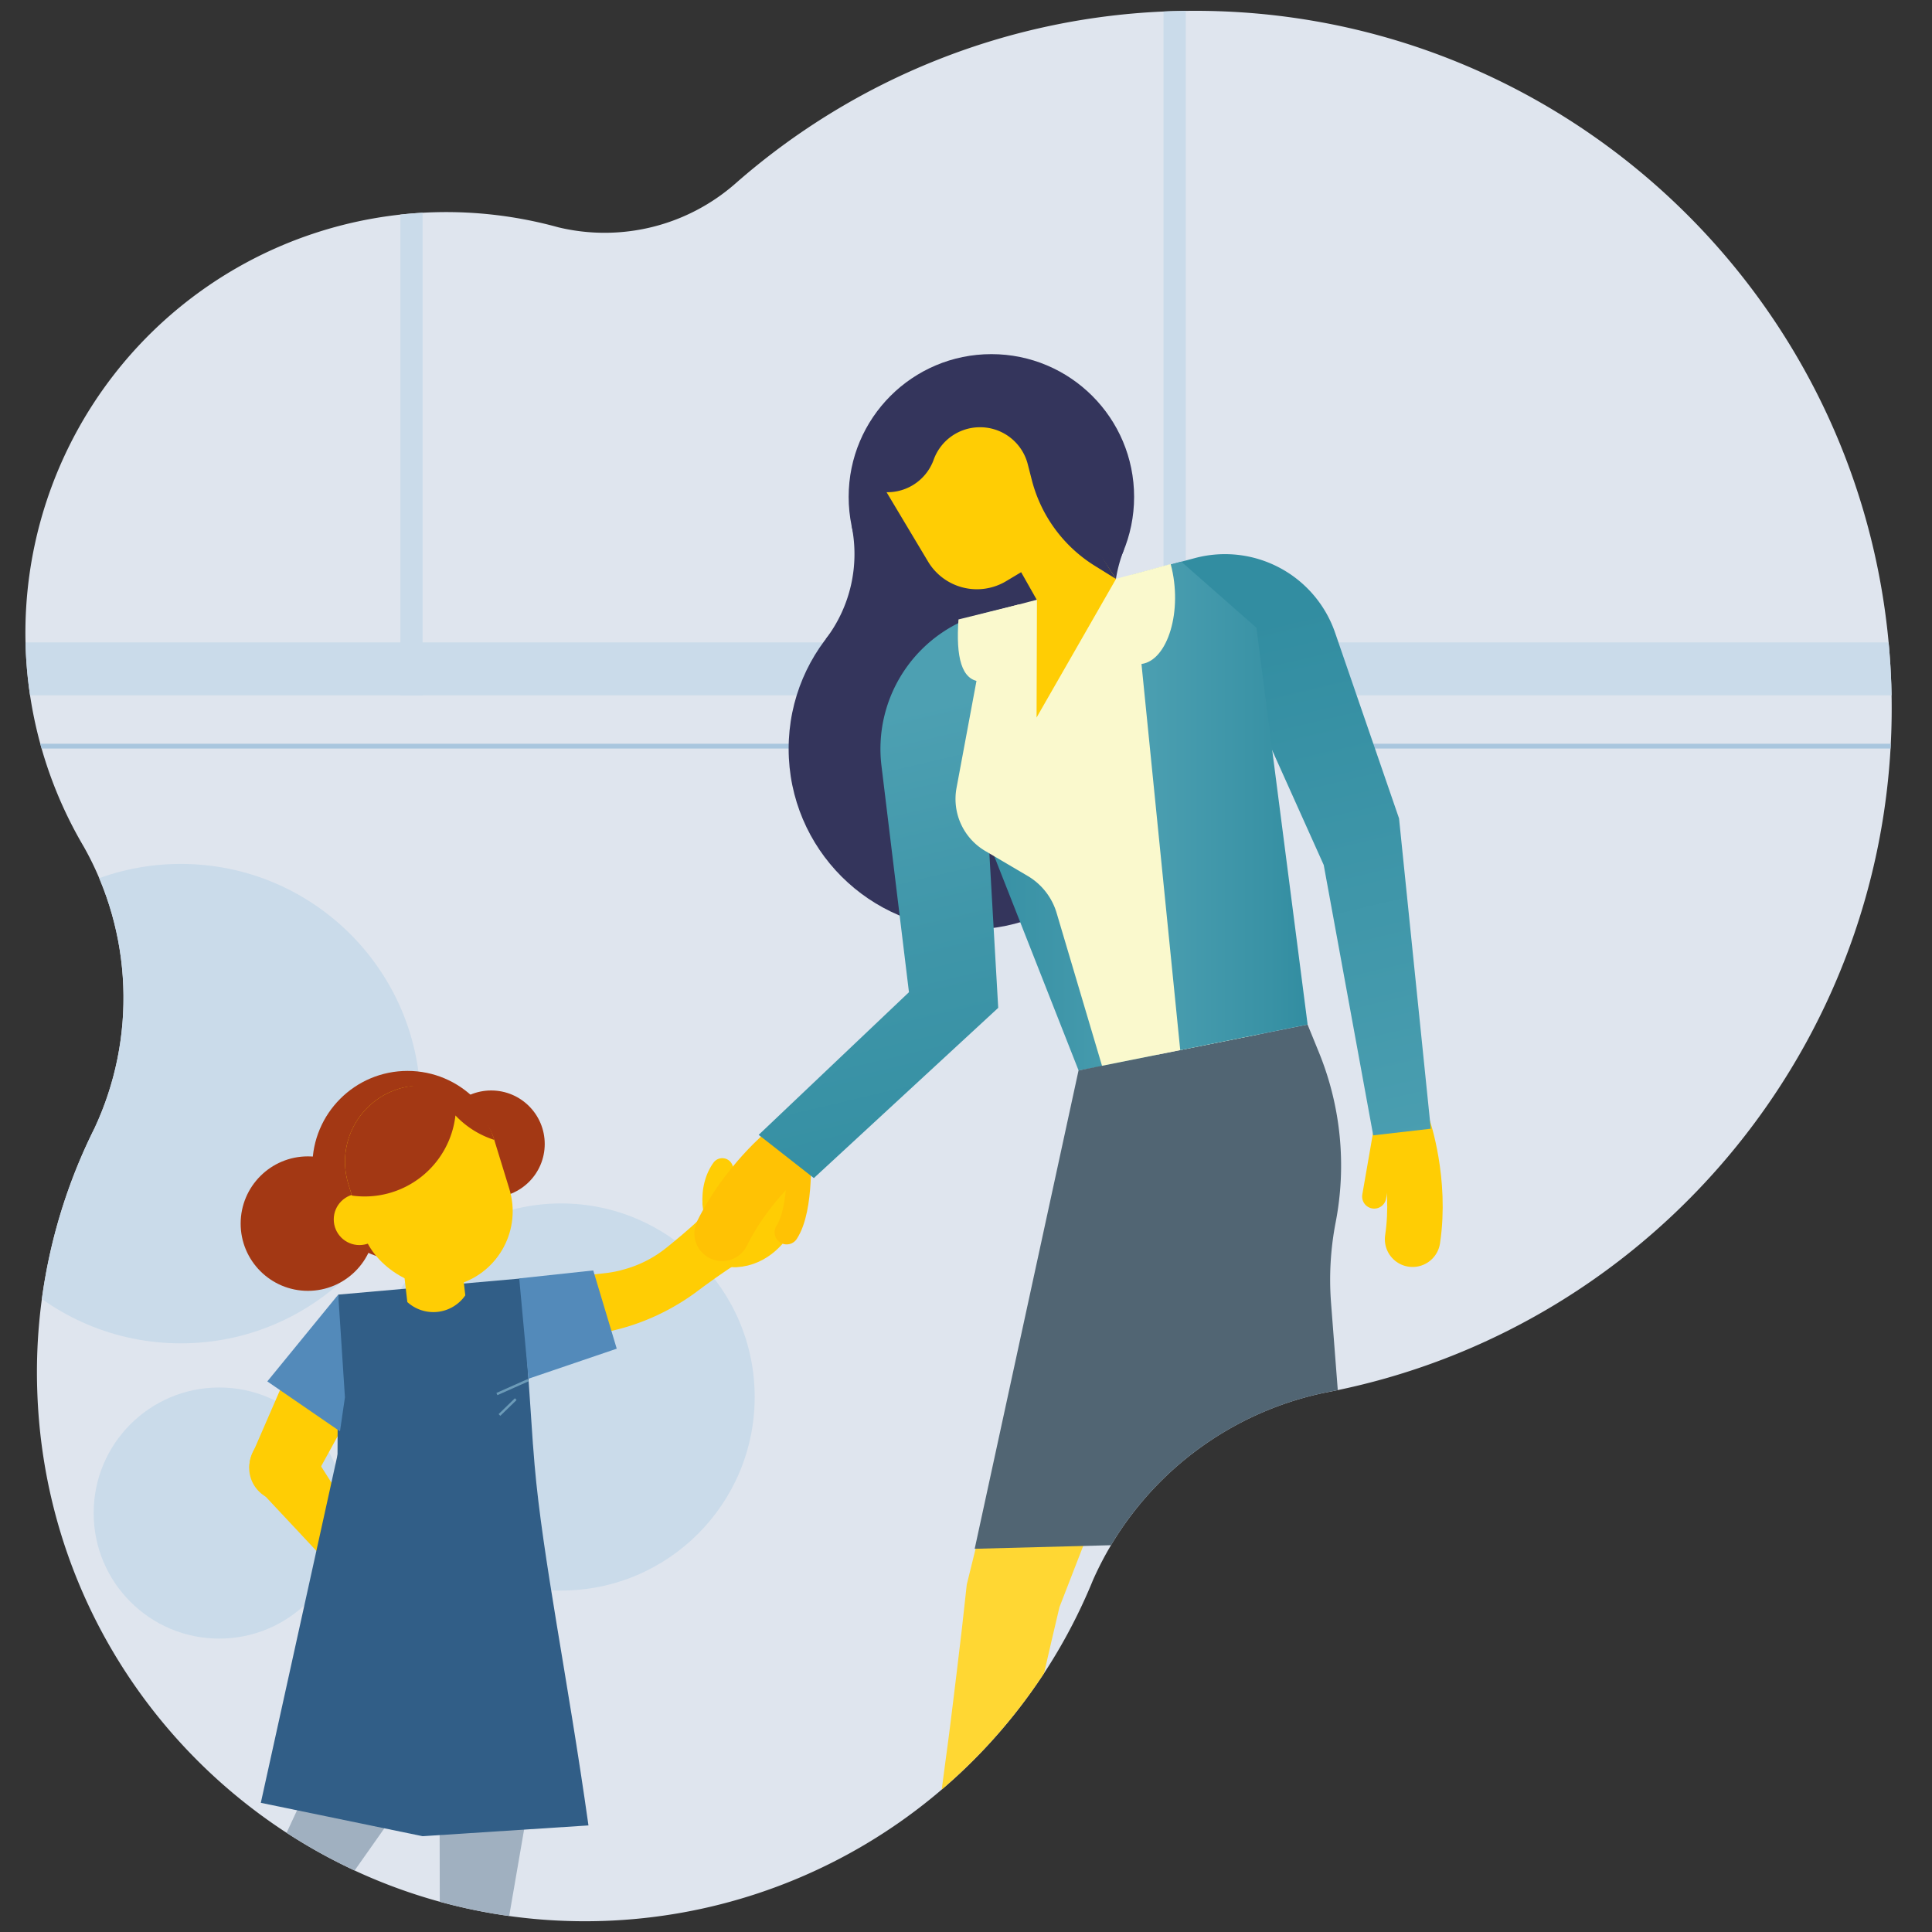
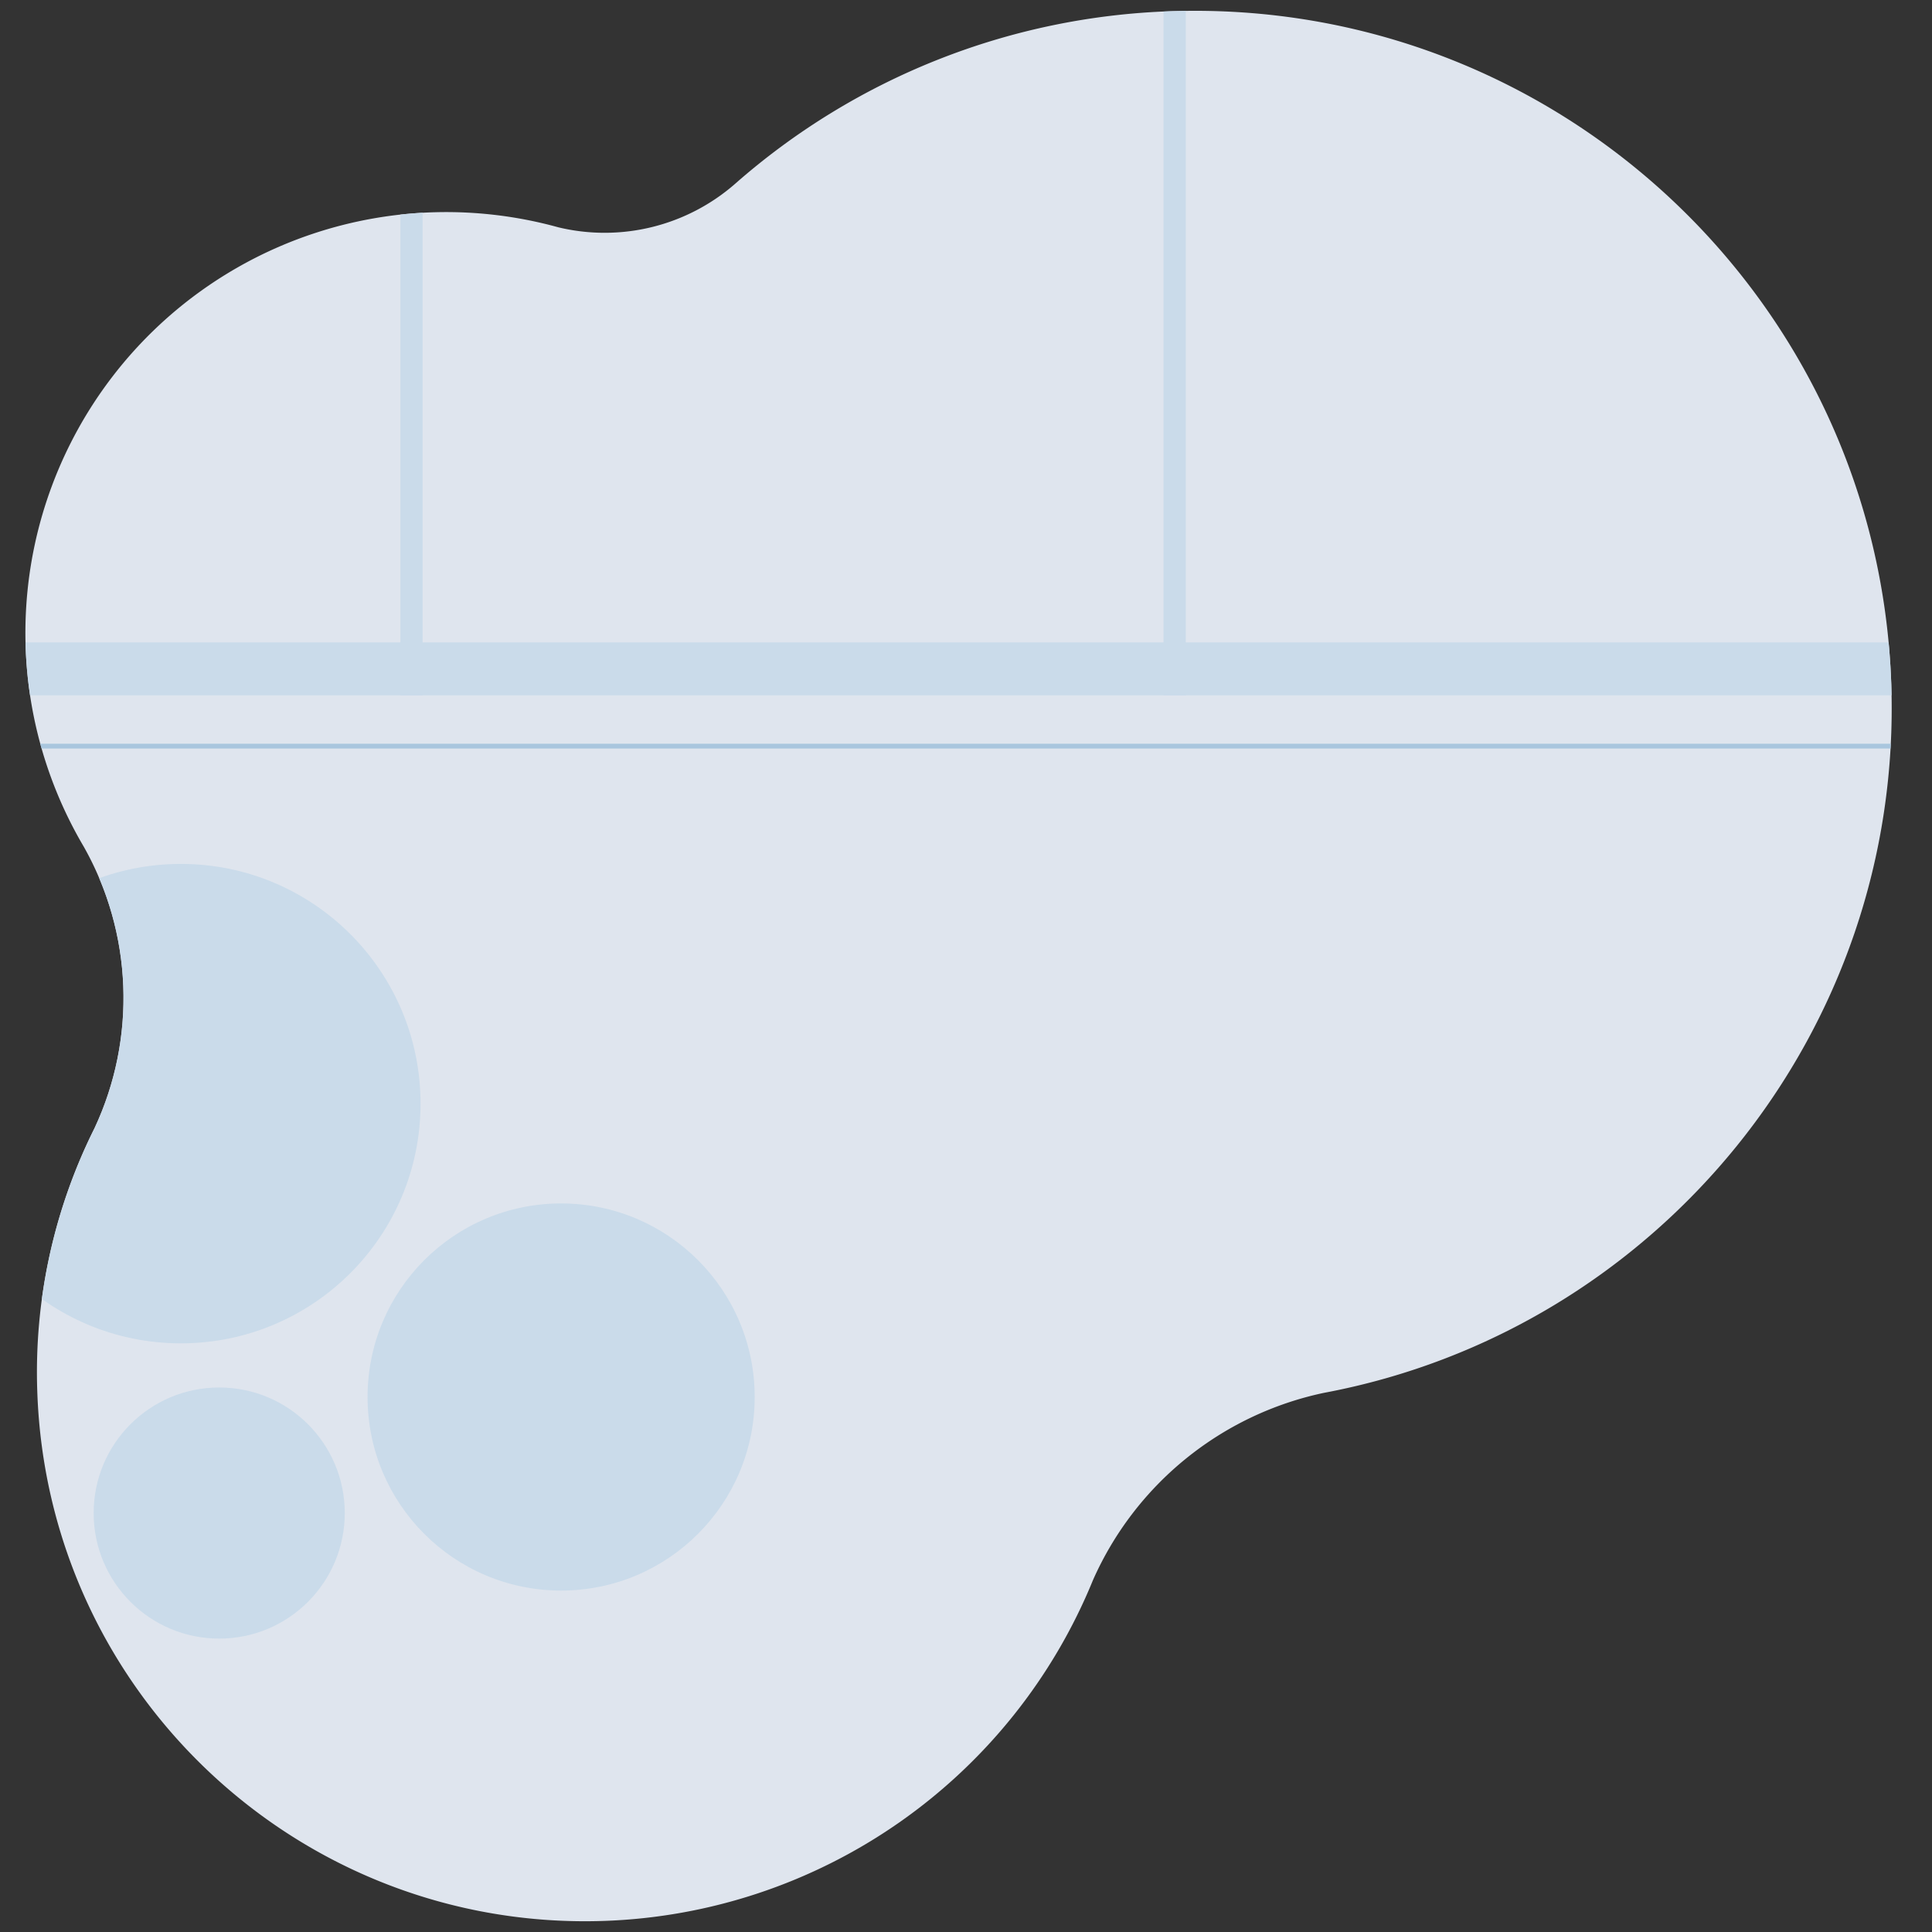
<svg xmlns="http://www.w3.org/2000/svg" xmlns:xlink="http://www.w3.org/1999/xlink" viewBox="0 0 800 800">
  <rect x="0" y="0" width="800" height="800" fill="#333333" stroke="none" />
  <defs>
    <clipPath id="a">
      <path d="M304.46,76.05h0A287.4,287.4,0,0,1,484.83,4.65C644.14-.79,777.69,123.93,783.14,283.24,788.08,427.67,686,550.93,548.21,576.75a135.15,135.15,0,0,0-95.65,77.58A227.07,227.07,0,0,1,250.09,795.41C124.78,799.69,19.72,701.58,15.44,576.27A225.94,225.94,0,0,1,39.16,467.12a127.37,127.37,0,0,0-4.5-116.57A174.24,174.24,0,0,1,231.18,94.12,82.08,82.08,0,0,0,304.46,76.05Z" fill="#dfe5ee" />
    </clipPath>
    <clipPath id="b">
-       <path d="M304.46,76.05h0A287.4,287.4,0,0,1,484.83,4.65C644.14-.79,777.69,123.93,783.14,283.24,788.08,427.67,686,550.93,548.21,576.75a135.15,135.15,0,0,0-95.65,77.58A227.07,227.07,0,0,1,250.09,795.41C124.78,799.69,19.72,701.58,15.44,576.27A225.94,225.94,0,0,1,39.16,467.12a127.37,127.37,0,0,0-4.5-116.57A174.24,174.24,0,0,1,231.18,94.12,82.08,82.08,0,0,0,304.46,76.05Z" fill="none" />
-     </clipPath>
+       </clipPath>
    <linearGradient id="c" x1="386.83" y1="349.12" x2="479.56" y2="349.12" gradientUnits="userSpaceOnUse">
      <stop offset="0" stop-color="#328da1" />
      <stop offset="0.56" stop-color="#3f96a9" />
      <stop offset="1" stop-color="#4da0b2" />
    </linearGradient>
    <linearGradient id="d" x1="9621.26" y1="-621.42" x2="9621.26" y2="-833.12" gradientTransform="matrix(-0.97, 0.23, 0.23, 0.97, 9900.95, -1111.29)" xlink:href="#c" />
    <linearGradient id="e" x1="9445.31" y1="-583.13" x2="9445.31" y2="-835.5" gradientTransform="matrix(-0.97, 0.23, 0.23, 0.97, 9900.95, -1111.29)" gradientUnits="userSpaceOnUse">
      <stop offset="0" stop-color="#4da0b2" />
      <stop offset="1" stop-color="#328da1" />
    </linearGradient>
    <linearGradient id="f" x1="541.46" y1="333.7" x2="468.95" y2="333.7" gradientUnits="userSpaceOnUse">
      <stop offset="0" stop-color="#328da1" />
      <stop offset="0.22" stop-color="#3992a5" />
      <stop offset="1" stop-color="#4da0b2" />
    </linearGradient>
  </defs>
  <title>ill-espatrio-minori</title>
  <path d="M304.46,76.05h0A287.4,287.4,0,0,1,484.83,4.65C644.14-.79,777.69,123.93,783.14,283.24,788.08,427.67,686,550.93,548.21,576.75a135.15,135.15,0,0,0-95.65,77.58A227.07,227.07,0,0,1,250.09,795.41C124.78,799.69,19.72,701.58,15.44,576.27A225.94,225.94,0,0,1,39.16,467.12a127.37,127.37,0,0,0-4.5-116.57A174.24,174.24,0,0,1,231.18,94.12,82.08,82.08,0,0,0,304.46,76.05Z" fill="#dfe5ee" />
  <g clip-path="url(#a)">
    <line x1="787.06" y1="308.96" x2="-1.4" y2="308.96" fill="none" stroke="#a9c6de" stroke-miterlimit="10" stroke-width="2" />
    <rect x="-4.78" y="266.02" width="794.36" height="21.9" transform="translate(784.79 553.93) rotate(-180)" fill="#cadbea" />
    <rect x="165.79" y="69.21" width="9.21" height="218.7" transform="translate(340.79 357.12) rotate(-180)" fill="#cadbea" />
    <rect x="481.79" y="-5.64" width="9.21" height="293.56" transform="translate(972.79 282.27) rotate(-180)" fill="#cadbea" />
    <circle cx="74.88" cy="456.99" r="99.26" fill="#cadbea" />
    <circle cx="90.77" cy="626.52" r="51.99" fill="#cadbea" />
    <circle cx="232.35" cy="578.47" r="80.15" fill="#cadbea" />
  </g>
  <g clip-path="url(#b)">
    <circle cx="127.49" cy="506.67" r="27.84" fill="#a33814" />
    <circle cx="203.4" cy="473.7" r="22.16" fill="#a33814" />
    <path d="M128.41,600.06l22.66,35.57A9.64,9.64,0,0,1,135.9,647.4l-28.82-30.79a13.56,13.56,0,1,1,19.79-18.54A14.52,14.52,0,0,1,128.41,600.06Z" fill="#ffcd04" />
    <path d="M323.56,490.61s-4.68,21.82-19.23,22.65" fill="none" stroke="#ffcd04" stroke-linecap="round" stroke-miterlimit="10" stroke-width="22.97" />
-     <path d="M109.19,779.28l25.54,12.43,23-32.62a111.1,111.1,0,0,0,19.8-53.36l1.19-12.23-39.19-11.09-3,23.37a131.93,131.93,0,0,1-11.31,39.06Z" fill="#a0b0c0" />
    <path d="M182.12,795.31h28.39l7.5-43.5a111.14,111.14,0,0,0,.51-34.49L215,692.82l-42-2.59,4.79,23.46a211.72,211.72,0,0,1,4.25,41.86Z" fill="#a0b0c0" />
    <path d="M215.63,529.74c7.38-.1,14.69-.62,22-1.25,3.65-.32,7.28-.66,10.91-1.07l2.49-.29c.76-.07,1.5-.21,2.25-.32,1.5-.27,3-.56,4.46-1A48.38,48.38,0,0,0,274.21,518l1.87-1.44,2.12-1.72,4.2-3.5c2.77-2.38,5.53-4.77,8.15-7.34l14.83,19.11c-3.14,1.9-6.13,4-9.12,6.08l-4.44,3.19-2.2,1.63c-.75.57-1.66,1.25-2.5,1.85a95,95,0,0,1-22.36,11.82c-2,.73-4,1.39-6.07,2-1,.28-2.05.58-3.09.83l-2.88.7c-3.55.86-7.09,1.78-10.62,2.73-7.07,1.9-14.11,3.92-21.08,6.35Z" fill="#ffcd04" />
    <path d="M104.37,602.26l19.54-45a16,16,0,1,1,29.38,12.77c-.19.45-.42.91-.65,1.33l-23.62,43a13.74,13.74,0,0,1-24.65-12.1Z" fill="#ffcd04" />
    <polygon points="140.06 536.07 216.01 529.36 220.67 598.01 139.66 625.15 140.06 536.07" fill="#315e87" />
    <polygon points="215 529.36 245.65 526.06 255.38 558.46 218.83 570.9 215 529.36" fill="#538aba" />
    <path d="M108,746.51l32.79-148.73,79.89.23.68,8.55C224.67,645,235,694.33,243.67,755.87L175,760.33Z" fill="#315e87" />
    <circle cx="168.75" cy="482.85" r="39.41" fill="#a33814" />
    <path d="M190.53,517.92l-24,2.79,2.14,18.45h0a16.07,16.07,0,0,0,24-2.78h0Z" fill="#ffcd04" />
    <rect x="146.01" y="448.97" width="63.12" height="84.61" rx="31.56" ry="31.56" transform="translate(-136.53 73.88) rotate(-17.09)" fill="#ffcd04" />
    <polygon points="140.06 536.07 110.69 572.01 140.78 592.69 142.83 578.61 140.06 536.07" fill="#538aba" />
    <path d="M302.74,486.59c.05-.06,0,0,0,.09l-.07.21c-.06.15-.11.32-.16.49-.11.34-.19.71-.28,1.07a15.3,15.3,0,0,0-.32,2.24,16.7,16.7,0,0,0,.29,4.47c.07.36.19.73.28,1.08l.13.54.2.53.38,1.05.48,1,.23.51.3.5.56,1c.42.65.9,1.28,1.32,1.92l.24.37a7,7,0,1,1-11.65,7.72,6.39,6.39,0,0,1-.63-1.18c-.47-1.13-1-2.23-1.38-3.37l-.55-1.76-.28-.87-.2-.91-.39-1.82c-.11-.61-.18-1.23-.26-1.85l-.11-.92,0-.94c0-.62-.06-1.24,0-1.87a27.13,27.13,0,0,1,1.12-7.34,25.48,25.48,0,0,1,1.31-3.47c.28-.56.54-1.11.87-1.67.15-.28.32-.56.5-.84l.28-.44.38-.54a4.5,4.5,0,1,1,7.5,5Z" fill="#ffcd04" />
    <circle cx="148.83" cy="504.93" r="10.63" fill="#ffcd04" />
    <path d="M204.58,471.73a31.55,31.55,0,0,0-39.44-20.89h0a31.56,31.56,0,0,0-20.89,39.44l1.47,4.78a37.84,37.84,0,0,0,42.87-33.18A37.88,37.88,0,0,0,204.66,472Z" fill="#a33814" />
    <line x1="218.72" y1="571.49" x2="205.76" y2="577.25" fill="none" stroke="#6c9bb8" stroke-miterlimit="10" />
    <line x1="213.56" y1="579.35" x2="206.81" y2="585.91" fill="none" stroke="#6c9bb8" stroke-miterlimit="10" />
    <path d="M501.51,513.09c-5.75,12.54-11.17,25.2-16.6,37.84l-8,19c-2.67,6.34-5.23,12.71-7.85,19.06-5.27,12.7-10.27,25.49-15.4,38.23s-10,25.56-15,38.36l.63-2.6-4.08,17.36-4,17.37c-2.61,11.59-5.2,23.19-7.62,34.81-1.22,5.81-2.49,11.61-3.65,17.43l-3.5,17.46c-2.23,11.66-4.48,23.31-6.37,35a14.65,14.65,0,1,1-28.93-4.68c0-.07,0-.21.05-.28,2.13-11.68,3.9-23.41,5.7-35.14l2.53-17.62c.85-5.88,1.59-11.77,2.38-17.65,1.61-11.77,3-23.56,4.45-35.36L398.35,674l1.95-17.72v-.09l.62-2.51c3.29-13.32,6.57-26.65,9.73-40S417,587,420,573.54c1.5-6.71,3.06-13.4,4.5-20.12l4.36-20.17c2.79-13.47,5.61-26.94,8.09-40.52A34.13,34.13,0,1,1,504.06,505,35.58,35.58,0,0,1,501.51,513.09Z" fill="#ffd733" />
    <circle cx="401.39" cy="310.06" r="74.83" fill="#34355c" />
    <path d="M341.9,264.66a58.07,58.07,0,0,0,10.72-47l112.82,9.85a58.12,58.12,0,0,0,2.41,48.13Z" fill="#34355c" />
    <polygon points="446.62 443.25 386.83 291.38 419.73 255 479.56 437.39 446.62 443.25" fill="url(#c)" />
    <circle cx="410.51" cy="205.74" r="59.1" fill="#34355c" />
    <path d="M325.76,476.51S309.05,490.19,299,510.7" fill="none" stroke="#ffc204" stroke-linecap="round" stroke-miterlimit="10" stroke-width="22.97" />
    <path d="M330.65,476s1.65,24.19-4.91,34.28" fill="none" stroke="#ffc204" stroke-linecap="round" stroke-miterlimit="10" stroke-width="10" />
    <path d="M314.15,469.92,337,487.82l76.34-70.49-6.61-115.28,7.84-49.79-5.27,1.24A58.16,58.16,0,0,0,365,317.11l11.38,93.74Z" fill="url(#d)" />
    <path d="M581,467.08s7.55,21.94,3.92,46.06" fill="none" stroke="#ffcd04" stroke-linecap="round" stroke-miterlimit="10" stroke-width="22.97" />
    <line x1="574.39" y1="464.66" x2="569.03" y2="495.46" fill="none" stroke="#ffcd04" stroke-linecap="round" stroke-miterlimit="10" stroke-width="10" />
-     <path d="M558.71,637.25,403.6,641.32l43-198.07,94.84-19L546.23,436a124,124,0,0,1,6.82,70.24h0a124.66,124.66,0,0,0-1.9,33.17Z" fill="#516573" />
    <path d="M390.72,164.1h25.76A18.86,18.86,0,0,1,435.34,183v40.18A18.86,18.86,0,0,1,416.47,242h-21a23.58,23.58,0,0,1-23.58-23.58V183a18.86,18.86,0,0,1,18.86-18.86Z" transform="translate(-47 235.93) rotate(-30.88)" fill="#ffcd04" />
    <line x1="557.17" y1="331.21" x2="539.74" y2="302.91" fill="none" stroke="#588dbd" stroke-miterlimit="10" />
    <path d="M409.66,253.5l-5.58,29.83-8,42.92A25,25,0,0,0,408,352.39l17.52,10.31a26.55,26.55,0,0,1,12,15.33l18.8,63.29,64.82-13L476.36,236Z" fill="#faf9cd" />
    <polygon points="429.38 248.5 429.22 297.12 462.12 239.72 440.08 206.3 411.25 216.5 429.38 248.5" fill="#ffcd04" />
-     <path d="M592.46,467.38l-23.84,2.74L548.13,358.18l-39-86.81L476.36,236l18.47-4.92a48.23,48.23,0,0,1,58,30.9l26.48,76.89Z" fill="url(#e)" />
    <polygon points="468.95 237.95 489.14 232.57 520.26 259.94 541.46 424.24 488.71 434.83 468.95 237.95" fill="url(#f)" />
-     <path d="M484.75,233.54c5.19,19.37-1.28,40-12.09,41.4-9.91,1.29-5.35-15.84-10.54-35.22Z" fill="#faf9cd" />
    <path d="M422,250.27c-1.13,15.57-8.34,32.5-16.11,31.93s-10.11-10.12-9-25.7Z" fill="#faf9cd" />
    <path d="M354.25,202.25l10.53,1.39a20.36,20.36,0,0,0,21.83-13.27h0a20.35,20.35,0,0,1,18.31-13.44H405a20.36,20.36,0,0,1,20.57,15.28l1.68,6.54a59.15,59.15,0,0,0,26.07,35.53l8.76,5.44s-6.95-10.67-6.95-11.57S443,170.25,443,170.25L406.5,153.5l-33,7.5Z" fill="#34355c" />
  </g>
</svg>